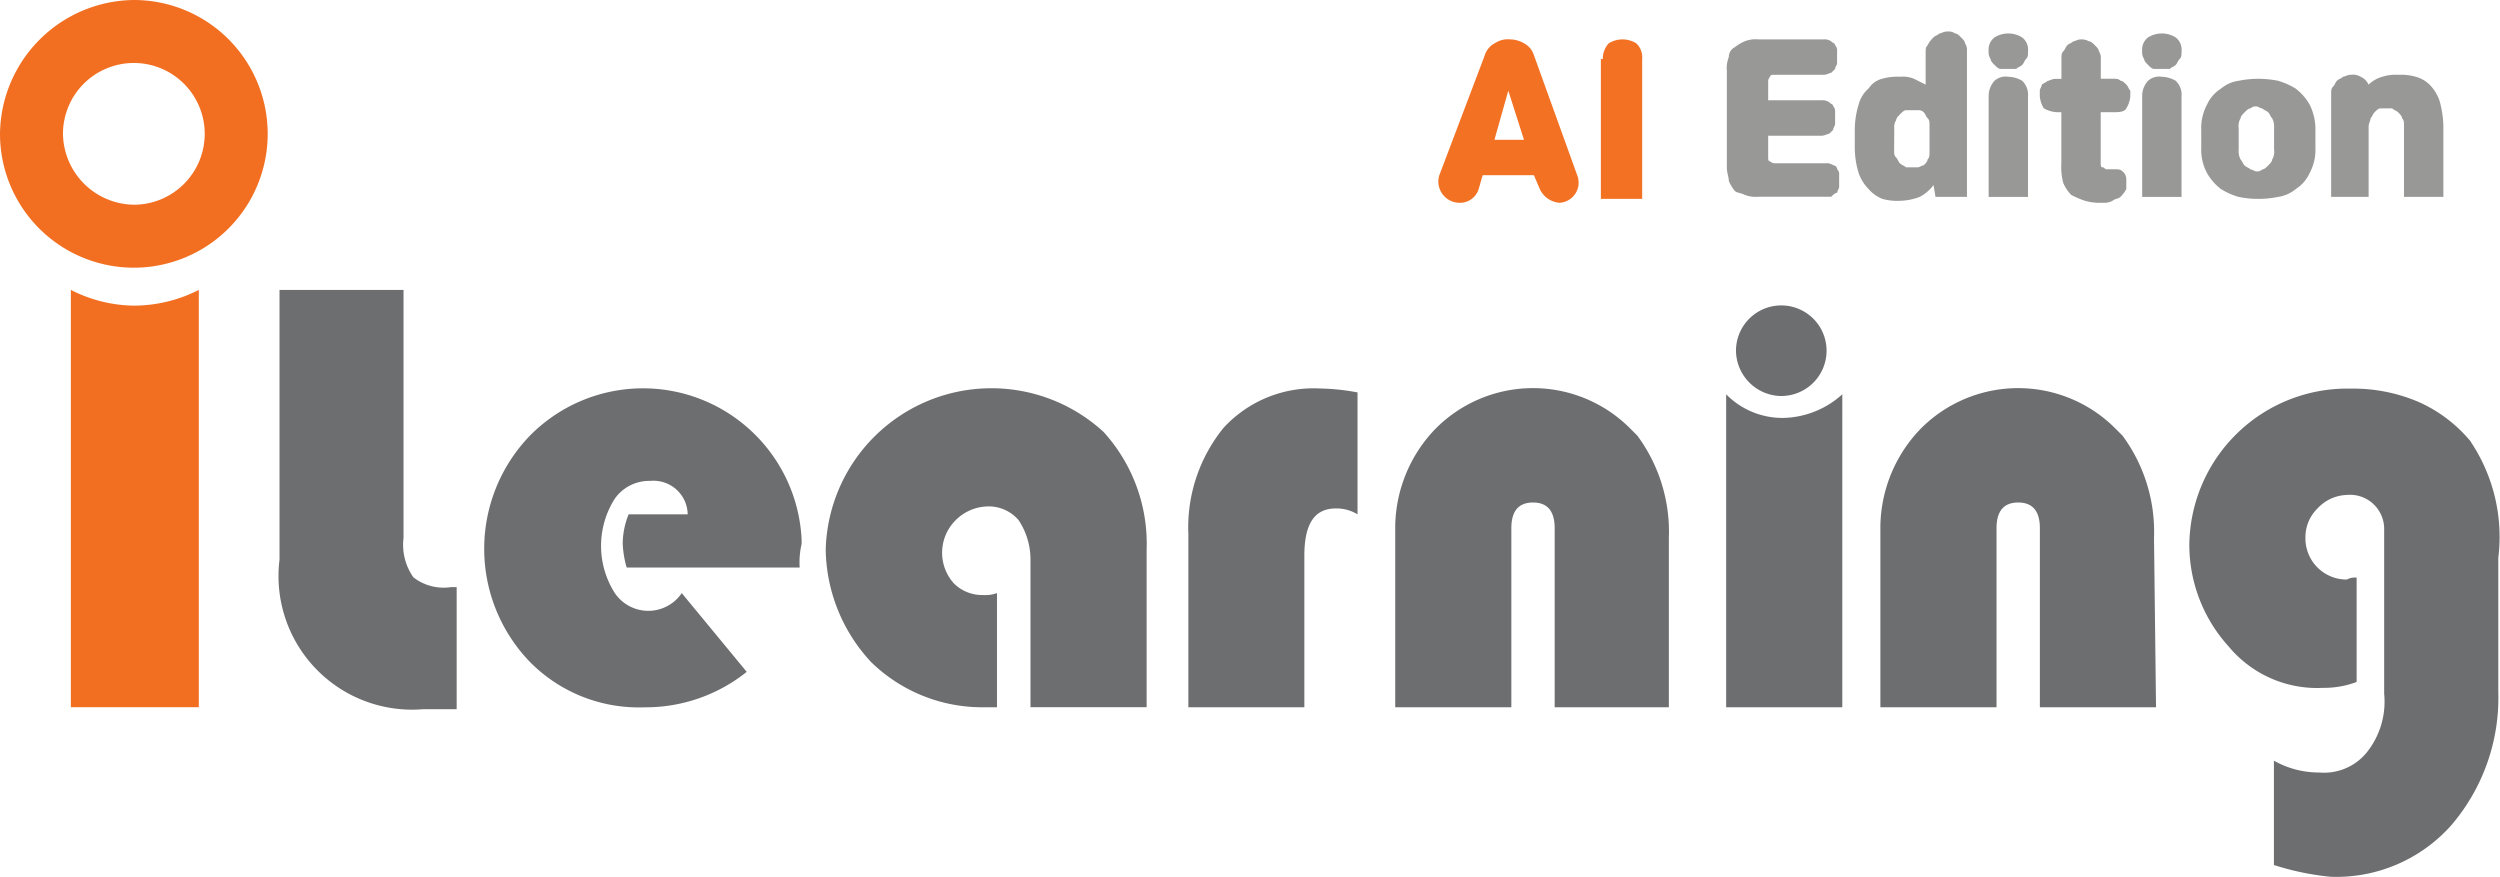
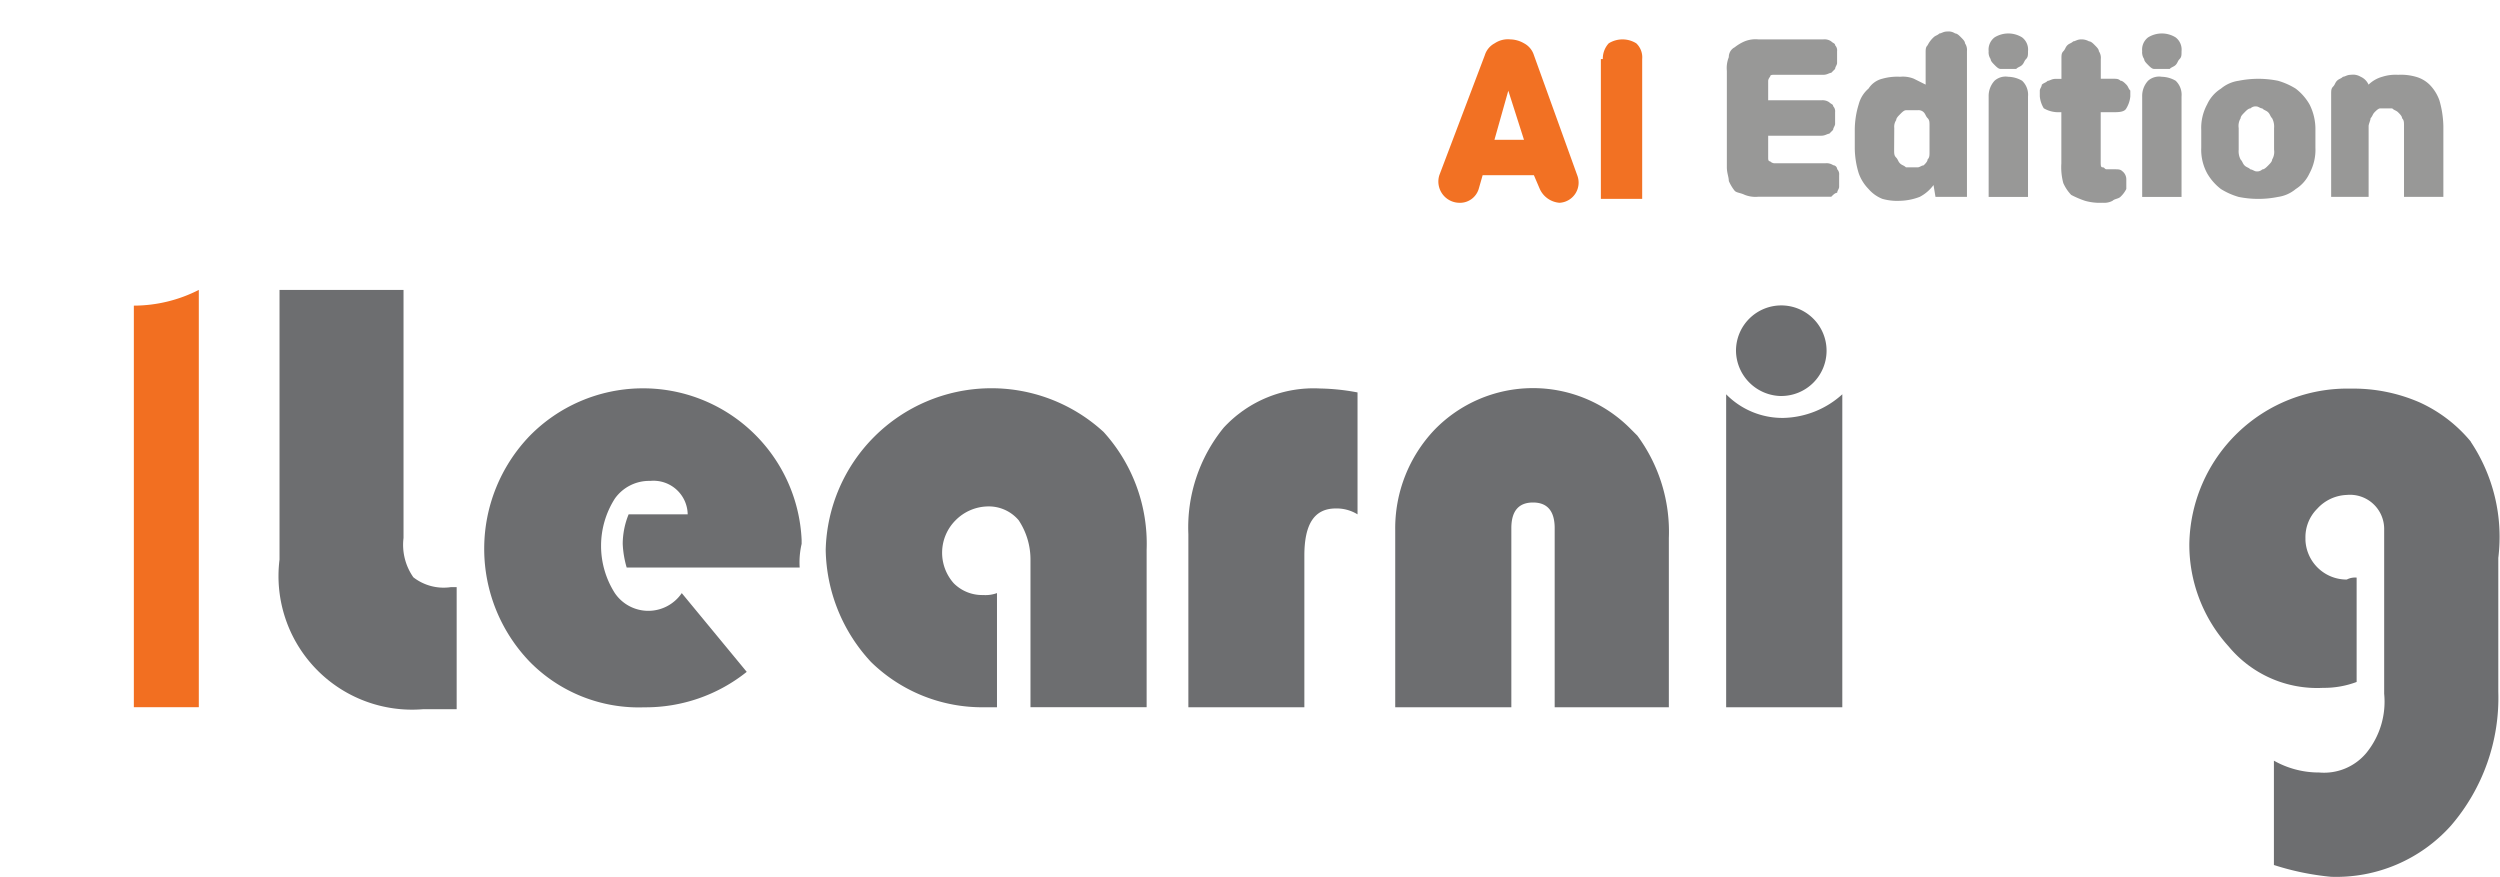
<svg xmlns="http://www.w3.org/2000/svg" id="logo_iLearning" width="78" height="27.361" viewBox="0 0 78 27.361">
  <path id="패스_2432_2_" d="M89.513,18.325A1.413,1.413,0,1,0,88.1,16.913h0a1.429,1.429,0,0,0,1.413,1.413" transform="translate(-33.937 -5.97)" fill="#6d6e70" fill-rule="evenodd" />
  <g id="그룹_10155" data-name="그룹 10155">
-     <path id="패스_2425_2_" d="M0,4.176A4.176,4.176,0,1,0,4.176,0,4.221,4.221,0,0,0,0,4.176m1.965,0A2.211,2.211,0,1,1,4.176,6.387,2.242,2.242,0,0,1,1.965,4.176" fill="#f26f21" fill-rule="evenodd" />
-     <path id="패스_2426_2_" d="M5.565,15.191A4.432,4.432,0,0,1,3.6,14.7V27.72H7.592V14.7a4.488,4.488,0,0,1-2.027.491" transform="translate(-1.389 -5.655)" fill="#f26f21" fill-rule="evenodd" />
+     <path id="패스_2426_2_" d="M5.565,15.191V27.72H7.592V14.7a4.488,4.488,0,0,1-2.027.491" transform="translate(-1.389 -5.655)" fill="#f26f21" fill-rule="evenodd" />
    <path id="패스_2427_2_" d="M14.187,14.7h3.869v7.739a1.767,1.767,0,0,0,.307,1.228,1.539,1.539,0,0,0,1.167.307h.184v3.808H18.67a4.168,4.168,0,0,1-4.483-4.668Z" transform="translate(-5.466 -5.655)" fill="#6d6e70" />
    <path id="패스_2428_2_" d="M34.417,25.288h-5.4a3.083,3.083,0,0,1-.123-.737,2.464,2.464,0,0,1,.184-.921h1.843a1.066,1.066,0,0,0-1.167-1.044h0a1.313,1.313,0,0,0-1.106.553,2.742,2.742,0,0,0,0,2.948,1.262,1.262,0,0,0,2.088,0l2.027,2.457a5.047,5.047,0,0,1-3.194,1.106A4.767,4.767,0,0,1,26,28.236a5.081,5.081,0,0,1,0-7.063,4.954,4.954,0,0,1,8.476,3.255v.123a2.531,2.531,0,0,0-.061.737" transform="translate(-9.465 -7.582)" fill="#6d6e70" />
    <path id="패스_2429_2_" d="M65.578,19.819v3.808a1.238,1.238,0,0,0-.676-.184c-.676,0-.983.491-.983,1.474v4.729H60.3v-5.4A4.927,4.927,0,0,1,61.4,20.925,3.816,3.816,0,0,1,64.411,19.7a6.8,6.8,0,0,1,1.167.123" transform="translate(-23.223 -7.579)" fill="#6d6e70" />
-     <path id="패스_2430_2_" d="M104,29.645h-3.624V24.056c0-.553-.246-.8-.676-.8s-.676.246-.676.8v5.589H95.4V24.117a4.462,4.462,0,0,1,1.228-3.132,4.282,4.282,0,0,1,6.08-.061l.246.246a5.048,5.048,0,0,1,.983,3.194Z" transform="translate(-36.732 -7.578)" fill="#6d6e70" />
    <path id="패스_2431_2_" d="M79.4,29.645H75.775V24.056c0-.553-.246-.8-.676-.8s-.676.246-.676.8v5.589H70.8V24.117a4.462,4.462,0,0,1,1.228-3.132,4.281,4.281,0,0,1,6.08-.061l.246.246a5.048,5.048,0,0,1,.983,3.194v5.282Z" transform="translate(-27.269 -7.578)" fill="#6d6e70" />
    <path id="패스_2433_2_" d="M89.381,20.737A2.46,2.46,0,0,1,87.6,20h0v9.765h3.624V20h0a2.824,2.824,0,0,1-1.843.737" transform="translate(-33.744 -7.698)" fill="#6d6e70" />
    <path id="패스_2434_2_" d="M50.56,21.048a5.172,5.172,0,0,0-8.66,3.685,5.254,5.254,0,0,0,1.413,3.5,4.959,4.959,0,0,0,3.562,1.413h.369V26.084a1.045,1.045,0,0,1-.43.061,1.25,1.25,0,0,1-.921-.369,1.431,1.431,0,0,1,.061-1.965,1.449,1.449,0,0,1,.983-.43,1.222,1.222,0,0,1,.983.43,2.214,2.214,0,0,1,.369,1.228v4.606h3.624V24.733a5.186,5.186,0,0,0-1.351-3.685" transform="translate(-16.138 -7.58)" fill="#6d6e70" />
    <path id="패스_2435_2_" d="M119.883,21.355a4.464,4.464,0,0,0-1.6-1.228,5.174,5.174,0,0,0-2.15-.43,4.93,4.93,0,0,0-5.036,4.852,4.723,4.723,0,0,0,1.228,3.194,3.586,3.586,0,0,0,2.948,1.29,2.869,2.869,0,0,0,1.044-.184V25.593a.554.554,0,0,0-.307.061,1.286,1.286,0,0,1-1.29-1.228v-.061a1.25,1.25,0,0,1,.368-.921,1.306,1.306,0,0,1,.921-.43,1.066,1.066,0,0,1,1.167,1.044v.123h0v5.036a2.533,2.533,0,0,1-.553,1.843,1.719,1.719,0,0,1-1.474.614,2.853,2.853,0,0,1-1.413-.369V34.56a8.331,8.331,0,0,0,1.781.368,4.8,4.8,0,0,0,3.746-1.6,6.113,6.113,0,0,0,1.474-4.176V24.979a5.343,5.343,0,0,0-.86-3.624" transform="translate(-42.79 -7.572)" fill="#6d6e70" />
  </g>
  <g id="그룹_10157" data-name="그룹 10157" transform="translate(44.883 0.983)">
    <path id="패스_6959" data-name="패스 6959" d="M74.4,2.491a.629.629,0,0,1,.307-.369A.739.739,0,0,1,75.194,2a.888.888,0,0,1,.43.123.629.629,0,0,1,.307.369l1.351,3.746a.63.63,0,0,1-.553.86h0a.74.74,0,0,1-.614-.43l-.184-.43h-1.6l-.123.43a.61.61,0,0,1-.614.43h0a.663.663,0,0,1-.614-.86ZM74.7,5.132h.921L75.132,3.6Z" transform="translate(-72.956 -1.754)" fill="#f27123" />
    <path id="패스_6960" data-name="패스 6960" d="M81.261,2.614a.7.7,0,0,1,.184-.491.814.814,0,0,1,.86,0,.6.6,0,0,1,.184.491V6.975H81.2V2.614Z" transform="translate(-76.136 -1.754)" fill="#f27123" />
    <g id="그룹_10156" data-name="그룹 10156" transform="translate(8.994)">
      <path id="패스_6961" data-name="패스 6961" d="M88.89,3.9h1.658a.369.369,0,0,1,.246.061c.061.061.123.061.123.123a.226.226,0,0,1,.061.184v.369c0,.061-.061.123-.061.184l-.123.123c-.061,0-.123.061-.246.061H88.89v.676c0,.061,0,.123.061.123a.214.214,0,0,0,.123.061h1.6a.369.369,0,0,1,.246.061.132.132,0,0,1,.123.123.226.226,0,0,1,.061.184v.369c0,.061-.061.123-.061.184-.061,0-.123.061-.184.123H88.583a.911.911,0,0,1-.43-.061c-.123-.061-.246-.061-.307-.123a1.343,1.343,0,0,1-.184-.307c0-.123-.061-.246-.061-.43V2.983a.911.911,0,0,1,.061-.43.338.338,0,0,1,.184-.307,1.342,1.342,0,0,1,.307-.184A.911.911,0,0,1,88.583,2h2.027a.369.369,0,0,1,.246.061c.061.061.123.061.123.123a.226.226,0,0,1,.061.184v.369c0,.061-.061.123-.061.184l-.123.123c-.061,0-.123.061-.246.061H89.074c-.061,0-.123,0-.123.061a.214.214,0,0,0-.061.123V3.9Z" transform="translate(-87.6 -1.754)" fill="#989897" />
      <path id="패스_6962" data-name="패스 6962" d="M96.618,6.759l-.061-.369a1.25,1.25,0,0,1-.43.369,1.817,1.817,0,0,1-.614.123,1.7,1.7,0,0,1-.553-.061,1.1,1.1,0,0,1-.43-.307,1.337,1.337,0,0,1-.307-.491,2.726,2.726,0,0,1-.123-.8V4.671a2.726,2.726,0,0,1,.123-.8.969.969,0,0,1,.307-.491.711.711,0,0,1,.43-.307,1.7,1.7,0,0,1,.553-.061.911.911,0,0,1,.43.061l.368.184V2.276c0-.123,0-.184.061-.246a.848.848,0,0,1,.184-.246c.061-.061.123-.061.184-.123.061,0,.123-.061.246-.061a.369.369,0,0,1,.246.061c.061,0,.123.061.184.123s.123.123.123.184a.369.369,0,0,1,.061.246V6.759Zm-1.29-1.474c0,.123,0,.184.061.246s.061.123.123.184.123.061.184.123h.368c.061,0,.123-.061.184-.061.061-.061.123-.123.123-.184.061-.061.061-.123.061-.246v-.8c0-.123,0-.184-.061-.246s-.061-.123-.123-.184a.226.226,0,0,0-.184-.061H95.7c-.061,0-.123.061-.184.123s-.123.123-.123.184a.369.369,0,0,0-.061.246Z" transform="translate(-90.108 -1.6)" fill="#989897" />
      <path id="패스_6963" data-name="패스 6963" d="M100.9,2.253a.478.478,0,0,1,.184-.43.814.814,0,0,1,.86,0,.478.478,0,0,1,.184.43c0,.123,0,.184-.061.246s-.061.123-.123.184-.123.061-.184.123h-.491c-.061,0-.123-.061-.184-.123s-.123-.123-.123-.184A.369.369,0,0,1,100.9,2.253Zm0,1.413a.7.7,0,0,1,.184-.491.518.518,0,0,1,.43-.123.888.888,0,0,1,.43.123.6.6,0,0,1,.184.491V6.8H100.9Z" transform="translate(-92.731 -1.639)" fill="#989897" />
      <path id="패스_6964" data-name="패스 6964" d="M104.237,4.272h-.184a.888.888,0,0,1-.43-.123.873.873,0,0,1-.123-.369V3.6c0-.061.061-.123.061-.184.061-.061.123-.061.184-.123.061,0,.123-.061.246-.061h.184V2.614c0-.123,0-.184.061-.246s.061-.123.123-.184.123-.061.184-.123c.061,0,.123-.061.246-.061a.464.464,0,0,1,.246.061c.061,0,.123.061.184.123s.123.123.123.184a.369.369,0,0,1,.061.246v.614h.368c.123,0,.184,0,.246.061.061,0,.123.061.184.123s.061.123.123.184v.184a.873.873,0,0,1-.123.369c-.061.123-.246.123-.43.123H105.4V5.808c0,.123,0,.184.061.184s.061.061.123.061h.246c.123,0,.184,0,.246.061a.319.319,0,0,1,.123.246v.307a.848.848,0,0,1-.184.246c-.061.061-.184.061-.246.123a.554.554,0,0,1-.307.061,1.7,1.7,0,0,1-.553-.061,2.994,2.994,0,0,1-.43-.184,1.285,1.285,0,0,1-.246-.369,1.893,1.893,0,0,1-.061-.614v-1.6Z" transform="translate(-93.735 -1.754)" fill="#989897" />
      <path id="패스_6965" data-name="패스 6965" d="M108.7,2.253a.478.478,0,0,1,.184-.43.814.814,0,0,1,.86,0,.478.478,0,0,1,.184.43c0,.123,0,.184-.061.246s-.061.123-.123.184-.123.061-.184.123h-.491c-.061,0-.123-.061-.184-.123s-.123-.123-.123-.184A.369.369,0,0,1,108.7,2.253Zm0,1.413a.7.7,0,0,1,.184-.491.518.518,0,0,1,.43-.123.888.888,0,0,1,.43.123.6.6,0,0,1,.184.491V6.8H108.7Z" transform="translate(-95.741 -1.639)" fill="#989897" />
      <path id="패스_6966" data-name="패스 6966" d="M111.7,5.6a1.537,1.537,0,0,1,.184-.8,1.138,1.138,0,0,1,.43-.491,1.1,1.1,0,0,1,.553-.246,3.1,3.1,0,0,1,1.228,0,2.182,2.182,0,0,1,.553.246,1.656,1.656,0,0,1,.43.491,1.7,1.7,0,0,1,.184.8V6.15a1.537,1.537,0,0,1-.184.8,1.138,1.138,0,0,1-.43.491,1.1,1.1,0,0,1-.553.246,3.1,3.1,0,0,1-1.228,0,2.181,2.181,0,0,1-.553-.246,1.656,1.656,0,0,1-.43-.491,1.537,1.537,0,0,1-.184-.8Zm2.272-.061a.554.554,0,0,0-.061-.307c-.061-.061-.061-.123-.123-.184s-.123-.061-.184-.123c-.061,0-.123-.061-.184-.061a.226.226,0,0,0-.184.061c-.061,0-.123.061-.184.123s-.123.123-.123.184a.46.46,0,0,0-.061.307v.676a.554.554,0,0,0,.061.307c.061.061.061.123.123.184s.123.061.184.123c.061,0,.123.061.184.061a.226.226,0,0,0,.184-.061c.061,0,.123-.061.184-.123s.123-.123.123-.184a.46.46,0,0,0,.061-.307Z" transform="translate(-96.898 -2.526)" fill="#989897" />
      <path id="패스_6967" data-name="패스 6967" d="M118.3,7.608V4.414c0-.123,0-.184.061-.246s.061-.123.123-.184.123-.061.184-.123c.061,0,.123-.061.246-.061a.46.46,0,0,1,.307.061.48.48,0,0,1,.246.246.99.99,0,0,1,.43-.246,1.352,1.352,0,0,1,.491-.061,1.7,1.7,0,0,1,.553.061.99.99,0,0,1,.43.246,1.337,1.337,0,0,1,.307.491,3.112,3.112,0,0,1,.123.8V7.608h-1.228V5.4c0-.123,0-.184-.061-.246,0-.061-.061-.123-.123-.184s-.123-.061-.184-.123h-.368c-.061,0-.123.061-.184.123s-.061.123-.123.184c0,.061-.061.184-.061.246V7.608Z" transform="translate(-99.445 -2.449)" fill="#989897" />
    </g>
  </g>
</svg>